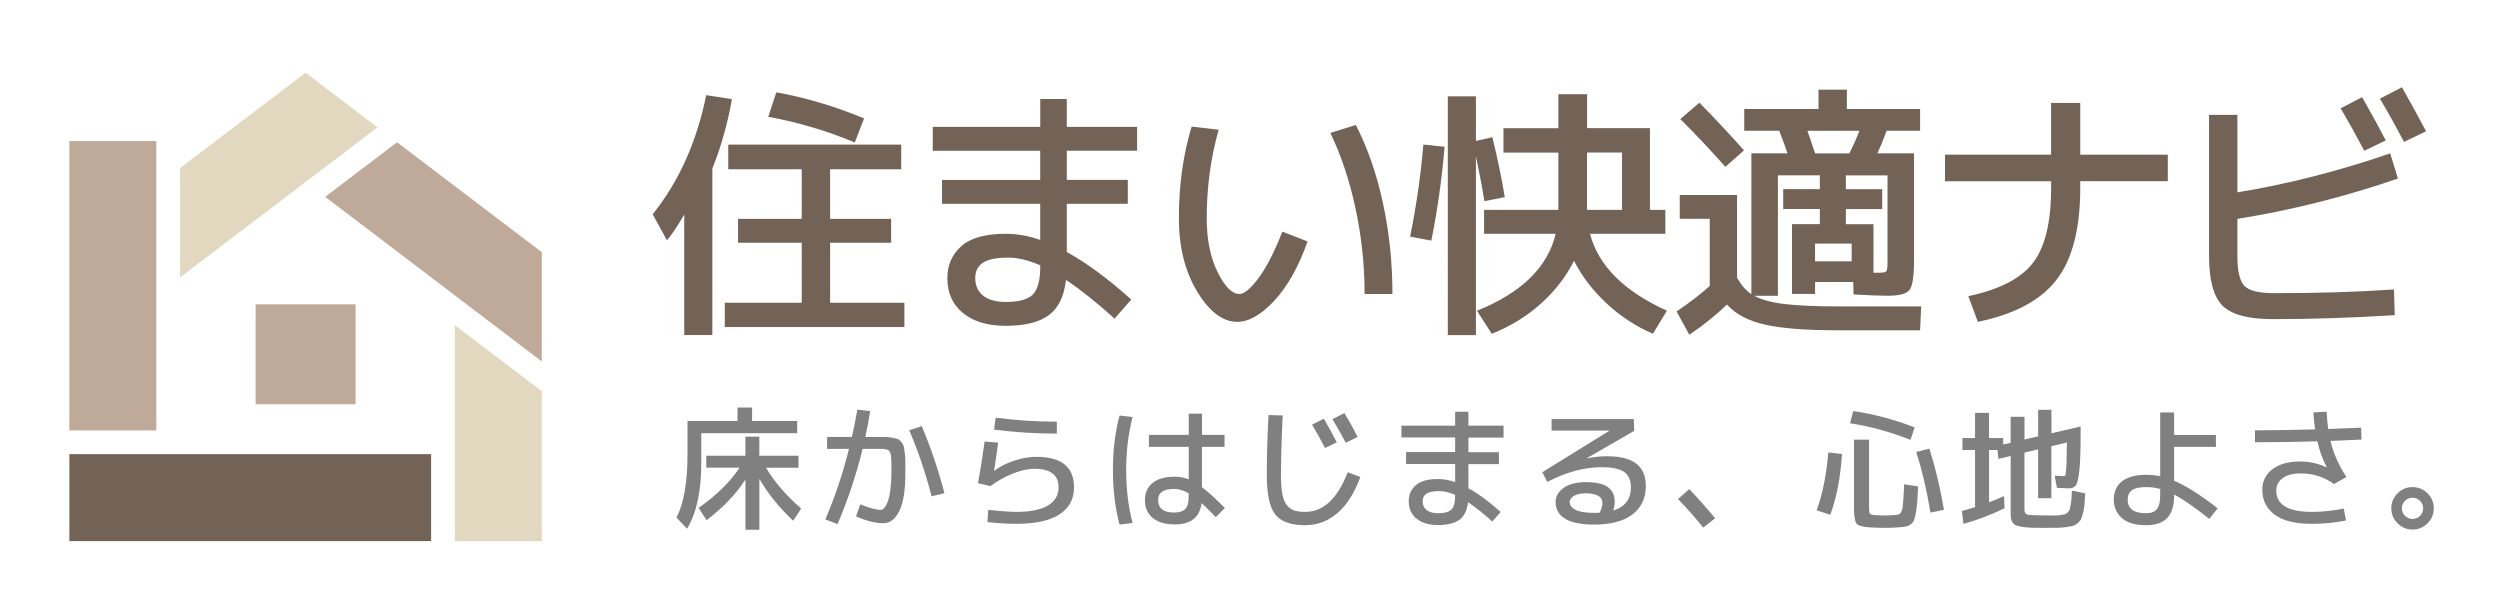
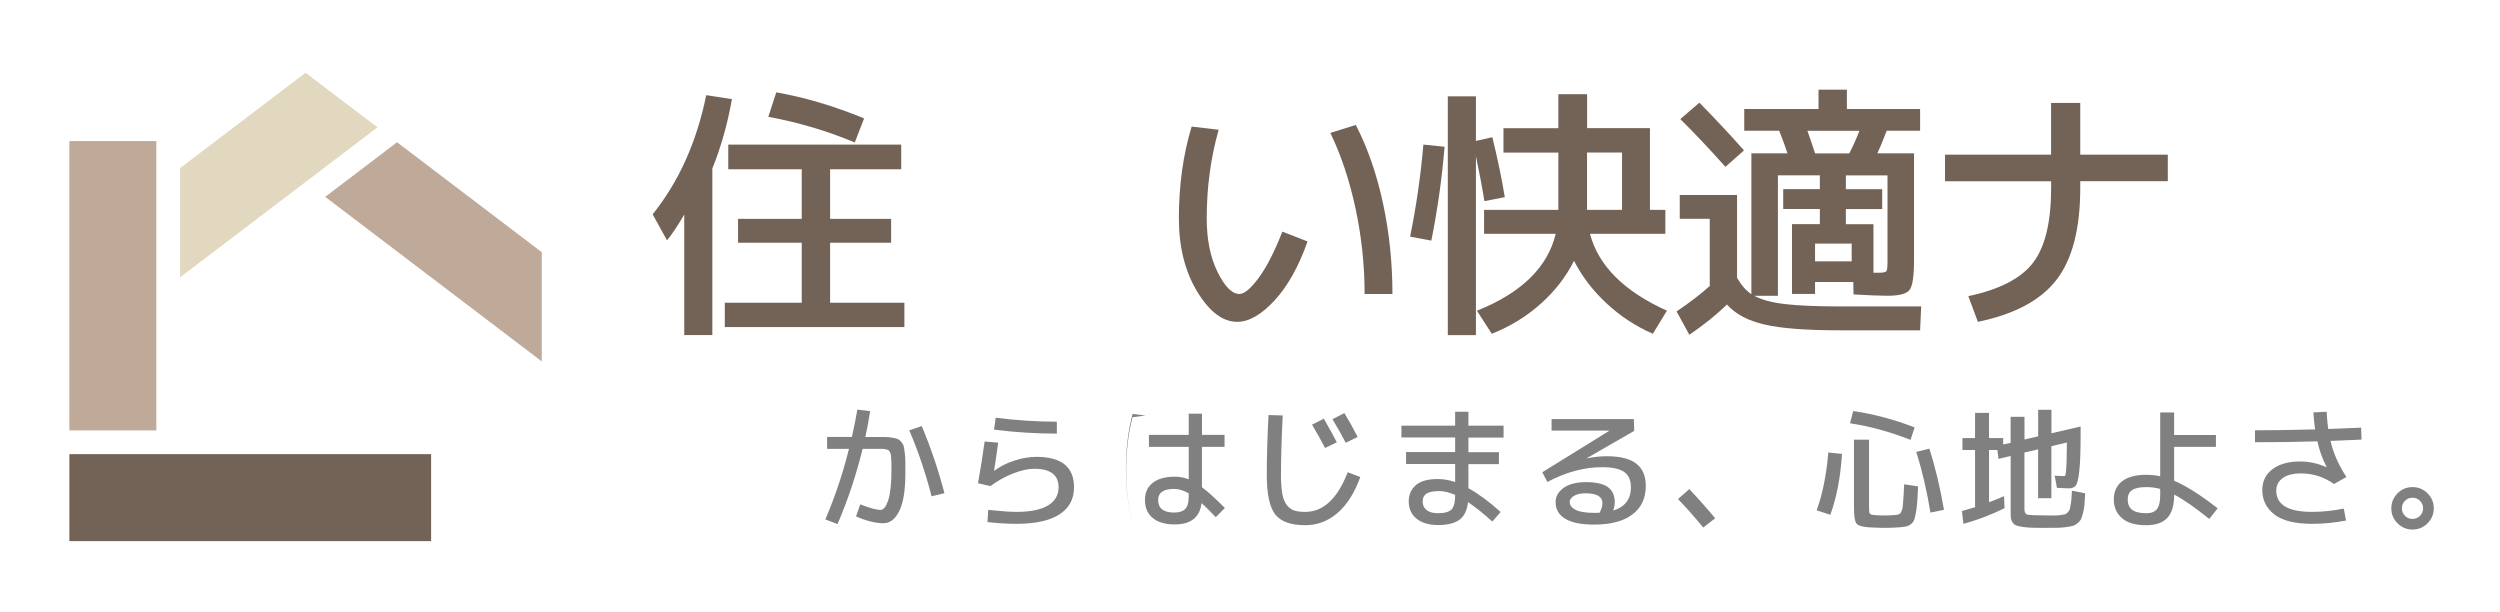
<svg xmlns="http://www.w3.org/2000/svg" id="_レイヤー_1" data-name="レイヤー 1" viewBox="0 0 490 120">
  <defs>
    <style>
      .cls-1 {
        fill: #cebc95;
        opacity: .6;
      }

      .cls-1, .cls-2, .cls-3 {
        fill-rule: evenodd;
      }

      .cls-4 {
        fill: gray;
      }

      .cls-2, .cls-5 {
        fill: #736357;
      }

      .cls-3 {
        fill: #bfa999;
      }
    </style>
  </defs>
  <g>
    <path class="cls-5" d="M139.62,33.07v32.6h-5.51v-23.61c-1.32,2.25-2.44,3.94-3.38,5.04l-2.81-5.1c5.13-6.38,8.63-14.16,10.5-23.35l5.04.78c-.87,4.89-2.15,9.43-3.85,13.62ZM162.7,59.33h14.56v4.78h-35.2v-4.78h15.08v-11.75h-12.48v-4.68h12.48v-9.72h-14.4v-4.84h33.9v4.84h-13.94v9.72h11.96v4.68h-11.96v11.75ZM150.59,22.88l1.56-4.78c5.55.97,11.28,2.67,17.21,5.1l-1.82,4.73c-5.34-2.25-10.99-3.93-16.95-5.04Z" />
-     <path class="cls-5" d="M182.83,24.86h21.06v-5.46h5.2v5.46h13.78v4.68h-13.78v5.72h11.96v4.68h-11.96v9.46c3.78,2.05,7.99,5.15,12.64,9.31l-3.28,3.74c-3.4-3.08-6.57-5.62-9.52-7.59-.35,3.19-1.46,5.49-3.33,6.89-1.87,1.4-4.7,2.11-8.48,2.11-3.54,0-6.33-.83-8.37-2.5-2.05-1.66-3.07-3.95-3.07-6.86,0-2.53.91-4.61,2.73-6.24,1.82-1.63,4.72-2.44,8.71-2.44,2.22,0,4.47.4,6.76,1.2v-7.07h-19.24v-4.68h19.24v-5.72h-21.06v-4.68ZM203.89,52c-2.32-1-4.4-1.51-6.24-1.51-2.29,0-3.94.33-4.97.99-1.02.66-1.53,1.66-1.53,3.02,0,1.49.52,2.64,1.56,3.46,1.04.81,2.51,1.22,4.42,1.22,2.6,0,4.38-.49,5.33-1.48.95-.99,1.43-2.83,1.43-5.54v-.16Z" />
    <path class="cls-5" d="M238.86,25.43c-1.56,5.48-2.34,11.27-2.34,17.37,0,4.16.71,7.67,2.13,10.53s2.84,4.29,4.26,4.29c.97,0,2.24-1.06,3.8-3.17,1.56-2.11,3.1-5.13,4.63-9.05l4.94,1.92c-1.73,4.92-3.89,8.78-6.47,11.57-2.58,2.79-5.02,4.19-7.31,4.19-2.84,0-5.46-1.98-7.85-5.93-2.39-3.95-3.59-8.74-3.59-14.35,0-6.48.83-12.48,2.5-17.99l5.3.62ZM260.75,26.05l4.99-1.56c2.32,4.51,4.1,9.63,5.33,15.37,1.23,5.74,1.85,11.66,1.85,17.76h-5.46c0-5.65-.59-11.23-1.77-16.74s-2.83-10.45-4.94-14.82Z" />
    <path class="cls-5" d="M280.54,47.16l-4.16-.78c1.21-5.93,2.08-11.94,2.6-18.04l4.16.42c-.52,6.24-1.39,12.38-2.6,18.41ZM294.94,38.64l-4,.78c-.42-2.63-.97-5.56-1.66-8.79v35.05h-5.51V18.88h5.51v8.74l3.22-.73c1.04,4.23,1.85,8.15,2.44,11.75ZM305.45,18.46h5.62v6.66h12.32v16.02h3.02v4.68h-14.77c1.63,6.24,6.66,11.27,15.08,15.08l-2.76,4.52c-3.4-1.49-6.44-3.49-9.13-6.01s-4.79-5.28-6.32-8.29c-1.56,3.12-3.74,5.93-6.53,8.42-2.79,2.5-5.99,4.45-9.59,5.88l-2.91-4.52c8.74-3.5,13.88-8.53,15.44-15.08h-14.04v-4.68h14.56v-11.23h-10.76v-4.78h10.76v-6.66ZM311.06,29.9v11.23h6.86v-11.23h-6.86Z" />
    <path class="cls-5" d="M329.23,38.22h11.23v16.22c.83,1.46,1.77,2.53,2.81,3.22v-27.61h7.07c-.31-1-.85-2.48-1.61-4.42h-6.86v-4.26h14.56v-3.8h5.56v3.8h14.35v4.26h-6.55c-.76,2.01-1.37,3.48-1.82,4.42h7.18v20.96c0,3.12-.29,5.06-.88,5.82-.59.76-2.03,1.14-4.32,1.14-1.46,0-3.68-.09-6.66-.26l-.05-2.44h-7.49v2.34h-4.52v-13.68h5.46v-2.96h-7.18v-3.9h7.18v-2.7h-8.22v23.61h-4.63c1.39.76,3.36,1.3,5.93,1.61s6.22.47,10.97.47h15.81l-.21,4.68h-15.91c-6.41,0-11.26-.37-14.53-1.12-3.28-.75-5.75-2.05-7.41-3.93-2.08,2.01-4.54,3.99-7.38,5.93l-2.5-4.58c2.57-1.73,4.73-3.4,6.5-4.99v-13.16h-5.88v-4.68ZM341.82,29.48l-3.64,3.22c-3.16-3.54-6.1-6.66-8.84-9.36l3.74-3.22c3.36,3.43,6.27,6.55,8.74,9.36ZM362.46,30.06c.8-1.56,1.46-3.03,1.98-4.42h-10.19c.31.83.81,2.31,1.51,4.42h6.71ZM362.93,51.22v-3.48h-7.18v3.48h7.18ZM367.19,53.46h.94c.9,0,1.43-.1,1.59-.29.16-.19.23-.79.23-1.79v-17h-8.16v2.7h7.12v3.9h-7.12v2.96h5.41v9.52Z" />
    <path class="cls-5" d="M381.21,30.32h20.8v-10.14h5.72v10.14h17.16v5.2h-17.16v1.3c0,7.97-1.54,13.97-4.63,17.99-3.09,4.02-8.23,6.78-15.44,8.27l-1.87-5.04c6.1-1.28,10.33-3.47,12.69-6.55,2.36-3.08,3.54-7.97,3.54-14.66v-1.3h-20.8v-5.2Z" />
-     <path class="cls-5" d="M432.97,22.52h5.56v15.18c9.91-1.63,19.9-4.18,29.95-7.64l1.51,4.94c-10.4,3.57-20.89,6.21-31.46,7.9v7.28c0,2.98.47,4.94,1.4,5.88.94.94,2.89,1.4,5.88,1.4,8.67,0,16.47-.24,23.4-.73l.16,5.04c-8.32.52-16.29.78-23.92.78-4.78,0-8.06-.88-9.83-2.63-1.77-1.75-2.65-5.04-2.65-9.85v-27.56ZM458.77,21.22l4.21-2.18c2.08,3.67,3.62,6.5,4.63,8.48l-4.21,2.03c-1.59-3.02-3.14-5.79-4.63-8.32ZM466.46,19.34l4.32-2.24c1.77,3.12,3.34,6,4.73,8.63l-4.32,2.08c-1.46-2.77-3.03-5.6-4.73-8.48Z" />
  </g>
  <g>
-     <path class="cls-4" d="M147.41,82.52h8.84v2.39h-18.8v5.93c0,5.44-.93,9.71-2.78,12.79l-2.08-2.18c1.44-2.79,2.16-6.93,2.16-12.43v-6.5h9.8v-2.65h2.86v2.65ZM156.51,89.33v2.34h-6.37c1.58,2.7,3.87,5.37,6.89,8.01l-1.56,2.39c-2.79-2.63-5-5.37-6.63-8.22v9.98h-2.73v-9.85c-1.85,2.86-4.39,5.52-7.62,7.98l-1.56-2.42c3.52-2.48,6.2-5.1,8.03-7.88h-6.53v-2.34h7.67v-3.74h2.73v3.74h7.67Z" />
    <path class="cls-4" d="M168.03,80.29l2.52.29c-.26,1.68-.57,3.37-.94,5.07h3.89c.42,0,.89.05,1.4.14.51.1.87.18,1.07.26s.42.27.68.57.41.58.47.82.13.68.21,1.3c.08.62.12,1.2.12,1.72v2.34c0,3.28-.39,5.72-1.18,7.33-.79,1.61-1.82,2.42-3.11,2.42-1.53,0-3.32-.44-5.38-1.33l.83-2.37c1.82.73,3.16,1.09,4.03,1.09.24,0,.48-.15.73-.44.24-.29.47-.74.68-1.33.21-.59.37-1.38.49-2.38.12-1,.18-2.13.18-3.39v-1.48c0-.29-.02-.65-.05-1.07-.03-.42-.06-.68-.08-.81-.02-.12-.09-.29-.21-.49-.12-.21-.22-.32-.29-.35-.07-.03-.23-.07-.48-.13-.25-.06-.46-.09-.64-.09h-3.9c-1.23,5.04-2.87,9.96-4.91,14.74l-2.39-.91c1.92-4.52,3.47-9.13,4.63-13.83h-4.29v-2.34h4.86c.45-2.01.81-3.8,1.07-5.36ZM178.22,84.34l2.44-.83c1.78,4.23,3.27,8.62,4.45,13.16l-2.52.6c-1.18-4.56-2.63-8.87-4.37-12.92Z" />
    <path class="cls-4" d="M192.99,86.53l2.65.23c-.29,2.2-.56,4.04-.81,5.51h.05c1.11-.83,2.42-1.5,3.93-1.99,1.51-.49,2.95-.74,4.32-.74,4.92,0,7.38,1.99,7.38,5.98,0,2.31-.95,4.07-2.86,5.3-1.91,1.23-4.71,1.85-8.42,1.85-1.68,0-3.58-.11-5.69-.34l.16-2.39c2.51.26,4.36.39,5.54.39,2.7,0,4.75-.42,6.15-1.25,1.39-.83,2.09-2.02,2.09-3.56,0-2.43-1.59-3.64-4.76-3.64-1.21,0-2.6.31-4.16.92-1.56.62-3.04,1.44-4.45,2.48l-2.42-.57c.49-2.69.92-5.42,1.3-8.19ZM195.15,81.87c4.04.52,8.03.78,11.99.78v2.34c-4.09,0-8.19-.26-12.3-.78l.31-2.34Z" />
-     <path class="cls-4" d="M221.98,81.77c-.83,3.21-1.25,6.67-1.25,10.37s.42,7.17,1.25,10.37l-2.55.31c-.87-3.29-1.3-6.86-1.3-10.69s.43-7.39,1.3-10.69l2.55.31ZM240,87.59h-4.42v7.9c1.14.85,2.64,2.21,4.5,4.08l-1.79,1.79c-1.11-1.16-2.04-2.08-2.78-2.76-.35,2.79-2.1,4.19-5.25,4.19-1.86,0-3.29-.42-4.32-1.26-1.02-.84-1.53-2.02-1.53-3.55,0-1.42.51-2.54,1.52-3.34s2.46-1.21,4.33-1.21c.94,0,1.85.17,2.73.52v-6.37h-7.8v-2.34h7.8v-4.16h2.6v4.16h4.42v2.34ZM232.98,96.69c-.97-.57-1.92-.86-2.86-.86-2.08,0-3.12.72-3.12,2.16,0,1.65,1.04,2.47,3.12,2.47,1,0,1.73-.23,2.18-.7.45-.47.68-1.23.68-2.29v-.78Z" />
+     <path class="cls-4" d="M221.98,81.77c-.83,3.21-1.25,6.67-1.25,10.37s.42,7.17,1.25,10.37c-.87-3.29-1.3-6.86-1.3-10.69s.43-7.39,1.3-10.69l2.55.31ZM240,87.59h-4.42v7.9c1.14.85,2.64,2.21,4.5,4.08l-1.79,1.79c-1.11-1.16-2.04-2.08-2.78-2.76-.35,2.79-2.1,4.19-5.25,4.19-1.86,0-3.29-.42-4.32-1.26-1.02-.84-1.53-2.02-1.53-3.55,0-1.42.51-2.54,1.52-3.34s2.46-1.21,4.33-1.21c.94,0,1.85.17,2.73.52v-6.37h-7.8v-2.34h7.8v-4.16h2.6v4.16h4.42v2.34ZM232.98,96.69c-.97-.57-1.92-.86-2.86-.86-2.08,0-3.12.72-3.12,2.16,0,1.65,1.04,2.47,3.12,2.47,1,0,1.73-.23,2.18-.7.45-.47.68-1.23.68-2.29v-.78Z" />
    <path class="cls-4" d="M248.63,81.35l2.78.08c-.23,4.85-.34,8.73-.34,11.62,0,1.53.09,2.77.26,3.72.17.95.47,1.69.88,2.22s.9.88,1.46,1.07c.55.18,1.27.27,2.16.27,3.54,0,6.31-2.59,8.32-7.77l2.47.94c-1.14,3.14-2.64,5.49-4.49,7.07-1.85,1.58-3.95,2.37-6.3,2.37-2.83,0-4.79-.71-5.89-2.12-1.1-1.41-1.65-4-1.65-7.76,0-3.43.11-7.33.34-11.7ZM257.16,83.23l2.31-1.17c.97,1.68,1.82,3.22,2.55,4.63l-2.31,1.12c-.71-1.39-1.56-2.91-2.55-4.58ZM261.16,82.16l2.34-1.2c.94,1.54,1.8,3.1,2.6,4.68l-2.34,1.14c-.8-1.53-1.66-3.07-2.6-4.63Z" />
    <path class="cls-4" d="M274.68,83.43h10.53v-2.73h2.6v2.73h6.89v2.34h-6.89v2.86h5.98v2.34h-5.98v4.73c1.89,1.02,4,2.57,6.32,4.65l-1.64,1.87c-1.7-1.54-3.29-2.81-4.76-3.8-.17,1.59-.73,2.74-1.66,3.44-.94.7-2.35,1.05-4.24,1.05-1.77,0-3.16-.42-4.19-1.25-1.02-.83-1.53-1.98-1.53-3.43,0-1.27.46-2.31,1.37-3.12.91-.81,2.36-1.22,4.35-1.22,1.11,0,2.24.2,3.38.6v-3.54h-9.62v-2.34h9.62v-2.86h-10.53v-2.34ZM285.21,97c-1.16-.5-2.2-.75-3.12-.75-1.14,0-1.97.17-2.48.49-.51.33-.77.83-.77,1.51,0,.75.26,1.32.78,1.73.52.41,1.26.61,2.21.61,1.3,0,2.19-.25,2.67-.74.48-.49.71-1.42.71-2.77v-.08Z" />
    <path class="cls-4" d="M316.18,100.07c2.32-.71,3.48-2.23,3.48-4.55,0-1.37-.43-2.37-1.3-3-.87-.63-2.32-.95-4.37-.95-3.48,0-7.05.96-10.71,2.89l-.99-1.9,13.1-8.11v-.05h-11.28v-2.26h16.12l.08,2.31-9.31,5.36.03.03c1.37-.28,2.67-.42,3.9-.42,2.62,0,4.55.49,5.79,1.46s1.86,2.42,1.86,4.34c0,2.43-.88,4.3-2.63,5.62-1.75,1.32-4.25,1.98-7.51,1.98-2.51,0-4.4-.38-5.66-1.14-1.26-.76-1.88-1.85-1.88-3.28,0-1.09.52-2.01,1.56-2.77,1.04-.75,2.51-1.13,4.42-1.13s3.43.33,4.3,1c.88.67,1.31,1.63,1.31,2.9,0,.52-.1,1.08-.31,1.69ZM313.53,100.49c.36-.71.55-1.33.55-1.85,0-1.3-1.1-1.95-3.3-1.95-.99,0-1.75.17-2.3.51-.55.34-.82.73-.82,1.18,0,.64.39,1.16,1.16,1.55.77.39,1.98.59,3.63.59.5,0,.87,0,1.09-.03Z" />
    <path class="cls-4" d="M336.17,101.58l-2.34,1.82c-1.56-1.92-3.21-3.79-4.94-5.59l2.21-1.95c1.89,2.01,3.58,3.92,5.07,5.72Z" />
    <path class="cls-4" d="M356.06,100.02c1.14-3.08,1.91-6.86,2.29-11.34l2.68.29c-.29,4.61-1.06,8.59-2.29,11.93l-2.68-.88ZM362.61,82.96l.62-2.39c3.92.56,7.93,1.62,12.04,3.2l-.81,2.44c-4.02-1.58-7.97-2.66-11.86-3.25ZM366.33,86.16v13c0,.83.05,1.33.14,1.48.1.16.39.26.9.31.62.05,1.27.08,1.95.08.62,0,1.27-.03,1.95-.08.26-.02.45-.03.56-.05.11-.02.25-.06.4-.13.16-.07.26-.15.31-.25.05-.09.12-.25.21-.46s.14-.44.17-.7c.03-.26.06-.61.1-1.05.04-.44.08-.92.1-1.44.03-.52.06-1.16.09-1.92v-.03l2.73.42c-.05,1.3-.11,2.34-.17,3.11-.06.77-.15,1.48-.27,2.12-.12.64-.24,1.11-.36,1.4s-.32.55-.6.77-.55.35-.83.42c-.28.06-.68.12-1.2.17-1.04.09-2.06.13-3.07.13-.87,0-1.89-.04-3.07-.1-1.33-.09-2.17-.34-2.5-.75s-.49-1.43-.49-3.04v-13.39h2.94ZM375.59,88.58l2.57-.65c1.16,3.66,2.11,7.65,2.86,11.99l-2.65.55c-.73-4.39-1.66-8.35-2.78-11.88Z" />
    <path class="cls-4" d="M394.1,81.69h2.7v4.45l2.68-.62v-5.2h2.6v4.6l5.72-1.33v1.4c0,3.29-.08,5.71-.25,7.25-.17,1.54-.39,2.51-.68,2.9s-.76.58-1.42.58c-.31,0-1.07-.03-2.29-.1l-.44-2.39c.69.05,1.3.08,1.82.08.12,0,.2-.04.25-.12.04-.08.09-.34.14-.78s.09-1.09.12-1.95c.03-.86.05-2.1.06-3.73l-3.04.73v10.19h-2.6v-9.57l-2.68.62v11.1c0,.61.2.96.6,1.07.4.1,1.79.16,4.16.16h1.4c.28,0,.62-.03,1.03-.09.41-.06.67-.11.79-.14.12-.03.29-.16.51-.39s.34-.41.38-.55c.04-.14.1-.43.18-.88.09-.45.14-.85.16-1.18s.05-.88.1-1.62l2.6.52c-.05.92-.1,1.64-.14,2.16-.04.52-.13,1.06-.27,1.61-.14.56-.26.96-.38,1.22-.11.26-.33.53-.65.81-.32.28-.62.46-.91.55-.29.09-.74.17-1.35.26-.62.09-1.21.13-1.78.14-.57,0-1.36.01-2.37.01-1.13,0-2.02,0-2.69-.03s-1.28-.07-1.85-.17-.97-.2-1.22-.31c-.25-.11-.46-.3-.64-.57-.17-.27-.28-.55-.31-.83-.04-.29-.05-.69-.05-1.21v-10.97l-2.39.57-.21-1.74h-1.64v10.24c1.13-.42,2.11-.81,2.94-1.2l.1,2.37c-2.7,1.32-5.39,2.34-8.06,3.07l-.29-2.52c1.25-.35,2.11-.6,2.57-.75v-11.21h-2.47v-2.34h2.47v-4.94h2.73v4.94h2.78v1.25l1.46-.31v-5.1Z" />
    <path class="cls-4" d="M434.32,87.59h-8.19v6.63c2.32.99,5.17,2.79,8.53,5.41l-1.64,2.08c-2.86-2.29-5.16-3.88-6.89-4.78v.16c0,1.99-.45,3.47-1.34,4.42s-2.27,1.43-4.12,1.43c-2.17,0-3.77-.47-4.81-1.42-1.04-.94-1.56-2.16-1.56-3.65s.55-2.71,1.64-3.55c1.09-.84,2.67-1.26,4.73-1.26.99,0,1.9.1,2.73.29v-12.51h2.73v4.42h8.19v2.34ZM423.4,95.83c-.87-.24-1.78-.36-2.73-.36-1.3,0-2.23.2-2.8.6-.56.4-.84,1-.84,1.79,0,.94.29,1.62.88,2.07.59.44,1.51.66,2.76.66.97,0,1.67-.27,2.09-.81.42-.54.64-1.44.64-2.7v-1.25Z" />
    <path class="cls-4" d="M450.96,92.79c-1.51,0-2.69.3-3.54.91-.85.61-1.27,1.43-1.27,2.47,0,2.77,2.34,4.16,7.02,4.16,2.01,0,4.08-.22,6.21-.65l.44,2.34c-2.17.43-4.38.65-6.66.65-3.36,0-5.83-.62-7.4-1.85-1.57-1.23-2.35-2.83-2.35-4.78,0-1.7.66-3.06,1.98-4.07,1.32-1.01,3.13-1.52,5.43-1.52,1.77,0,3.48.37,5.15,1.12l.05-.05c-.8-1.51-1.4-3.18-1.82-5.02-3.83.12-7.9.18-12.22.18v-2.34c3.21,0,7.13-.06,11.78-.18-.14-.95-.25-2.06-.34-3.33l2.6-.13c.09,1.49.19,2.62.31,3.38,2.88-.1,5.03-.19,6.45-.26l.08,2.34c-1.39.07-3.41.16-6.08.26.54,2.36,1.58,4.71,3.12,7.07l-2.44,1.38c-1.94-1.39-4.11-2.08-6.5-2.08Z" />
    <path class="cls-4" d="M469.92,102.57c-.82-.81-1.22-1.79-1.22-2.94s.41-2.12,1.22-2.94c.81-.81,1.79-1.22,2.94-1.22s2.12.41,2.94,1.22c.81.81,1.22,1.79,1.22,2.94s-.41,2.12-1.22,2.94c-.82.81-1.79,1.22-2.94,1.22s-2.12-.41-2.94-1.22ZM471.38,98.16c-.41.41-.61.9-.61,1.47s.2,1.06.61,1.47c.41.41.9.61,1.47.61s1.06-.2,1.47-.61c.41-.41.61-.9.61-1.47s-.2-1.06-.61-1.47c-.41-.41-.9-.61-1.47-.61s-1.06.2-1.47.61Z" />
  </g>
  <polygon class="cls-3" points="13.6 27.65 13.6 84.36 30.64 84.36 30.64 27.65 13.6 27.65 13.6 27.65" />
  <polygon class="cls-1" points="73.98 24.96 59.89 14.26 35.29 32.95 35.29 54.36 73.98 24.96 73.98 24.96" />
  <polygon class="cls-3" points="106.19 70.84 106.19 49.43 77.82 27.88 63.74 38.58 106.19 70.84 106.19 70.84" />
-   <polygon class="cls-1" points="89.14 106.06 106.19 106.06 106.19 76.68 89.14 63.73 89.14 106.06 89.14 106.06" />
  <polygon class="cls-2" points="84.5 89.01 13.6 89.01 13.6 106.06 84.5 106.06 84.5 89.01 84.5 89.01" />
-   <polygon class="cls-3" points="50.1 59.65 69.69 59.65 69.69 79.24 50.1 79.24 50.1 59.65 50.1 59.65" />
</svg>